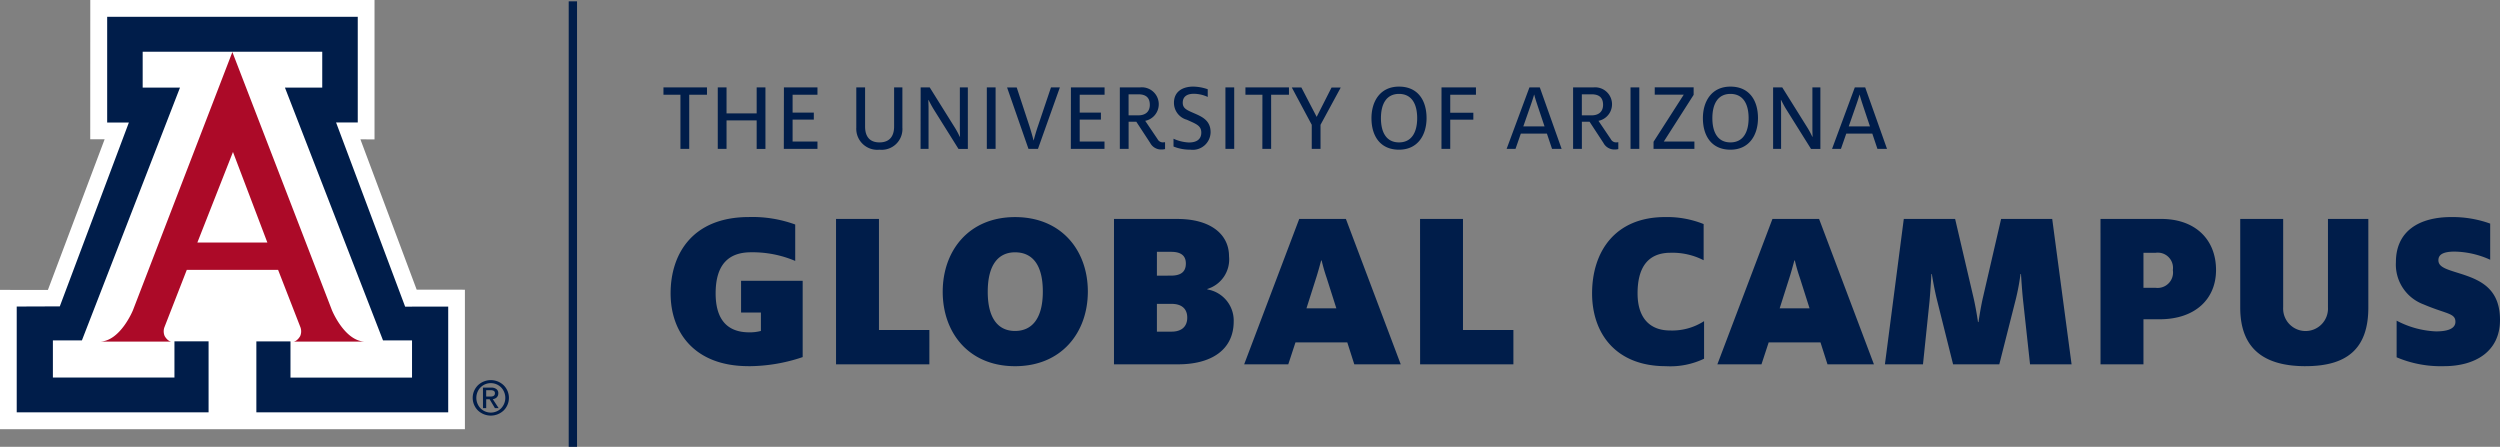
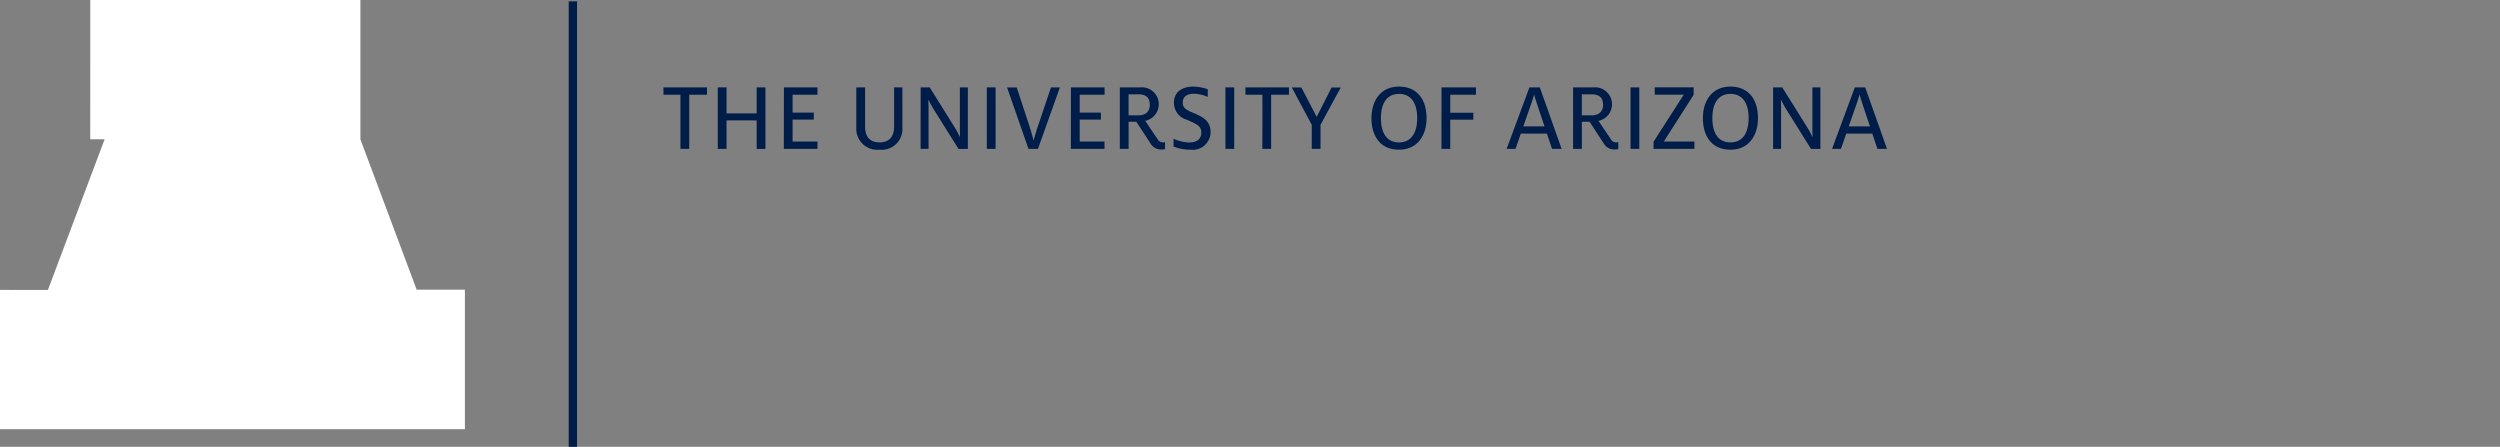
<svg xmlns="http://www.w3.org/2000/svg" width="243" height="43.428" viewBox="0 0 243 43.428">
  <rect x="0" y="0" width="243" height="43.428" fill="#808080" stroke="none" />
  <defs>
    <clipPath id="clip-path">
      <rect id="Rectangle_773" data-name="Rectangle 773" width="243" height="43.428" fill="none" />
    </clipPath>
  </defs>
  <g id="Group_2353" data-name="Group 2353" transform="translate(0 0)">
    <g id="Group_2352" data-name="Group 2352" transform="translate(0 0)" clip-path="url(#clip-path)">
-       <path id="Path_2108" data-name="Path 2108" d="M274.255,47.47c3.04,0,5.443-1.429,5.443-4.491,0-2.994-1.837-3.833-3.606-4.423-1.475-.477-2.382-.658-2.382-1.384,0-.544.454-.839,1.588-.839a8.68,8.68,0,0,1,3.447.793V33.612a10.794,10.794,0,0,0-3.788-.635c-3.084,0-5.376,1.338-5.376,4.377a4.128,4.128,0,0,0,2.677,4.106c2.223.952,3.107.839,3.107,1.7,0,.522-.476.93-1.882.93a8.977,8.977,0,0,1-3.833-1.044v3.561a10.957,10.957,0,0,0,4.6.862m-13.45,0c3.878,0,6.1-1.565,6.1-5.693V33.159h-3.924v8.6a2.18,2.18,0,1,1-4.354,0v-8.6h-4.173v8.619c0,4.128,2.472,5.693,6.351,5.693M245.042,39.85v-3.4h1.18a1.48,1.48,0,0,1,1.678,1.678,1.5,1.5,0,0,1-1.678,1.724Zm-4.173,7.439h4.173V42.911h1.566c3.47,0,5.489-1.973,5.489-4.786,0-2.971-2.019-4.967-5.33-4.967h-5.9Zm-20.957,0h3.7l.635-6.123c.068-.772.159-2.087.181-2.654h.045c.091.59.295,1.7.5,2.518l1.565,6.26h4.491l1.61-6.351a22.462,22.462,0,0,0,.454-2.427h.045c.045.7.113,1.724.2,2.54l.68,6.237h4.037l-1.882-14.13h-4.967l-1.746,7.553c-.182.771-.34,1.724-.454,2.472h-.045c-.114-.772-.273-1.679-.454-2.45l-1.77-7.575h-4.99Zm-10.229-5.443.953-2.994c.182-.568.317-1.089.476-1.656h.045a16.834,16.834,0,0,0,.477,1.656l.953,2.994Zm-6.056,5.443h4.287l.7-2.132h5.035l.68,2.132h4.514l-5.33-14.13H208.98Zm-5.013.182a7.62,7.62,0,0,0,3.72-.726V43.093a5.705,5.705,0,0,1-3.312.907c-1.905,0-3.152-1.157-3.152-3.607,0-2.813,1.247-3.946,3.2-3.946a6.625,6.625,0,0,1,3.221.726V33.657a9.507,9.507,0,0,0-3.742-.68c-4.9,0-7.1,3.4-7.1,7.417,0,3.9,2.314,7.077,7.167,7.077m-23.883-.182H183.8V43.955h-4.9v-10.8h-4.173Zm-11.045-5.443.952-2.994c.182-.568.318-1.089.477-1.656h.045a16.826,16.826,0,0,0,.476,1.656l.953,2.994Zm-6.056,5.443h4.287l.7-2.132h5.035l.681,2.132h4.514l-5.33-14.13h-4.536Zm-8.482-3.175v-2.7h1.429c.952,0,1.52.454,1.52,1.338s-.567,1.361-1.52,1.361Zm0-5.443V36.356h1.384c1,0,1.429.408,1.429,1.134,0,.749-.408,1.179-1.452,1.179Zm-4.173,8.619h6.237c3.221,0,5.4-1.406,5.4-4.173a3.07,3.07,0,0,0-2.563-3.107v-.045a3,3,0,0,0,2.109-3.175c0-2.155-1.814-3.629-5.012-3.629h-6.17Zm-9.616-3.243c-1.565,0-2.654-1.111-2.654-3.811s1.089-3.833,2.654-3.833c1.61,0,2.7,1.111,2.7,3.811s-1.111,3.833-2.7,3.833m0,3.425c4.513,0,7.076-3.266,7.076-7.258s-2.563-7.235-7.076-7.235c-4.491,0-7.031,3.266-7.031,7.258s2.54,7.235,7.031,7.235m-17.4-.182h9.072V43.955h-4.9v-10.8h-4.173Zm-8.528.182a16.427,16.427,0,0,0,5.285-.885V39.169h-5.988v3.084h1.928v1.792a4.076,4.076,0,0,1-1.134.136c-2.177,0-3.266-1.293-3.266-3.788,0-2.835,1.293-3.992,3.425-3.992a10.583,10.583,0,0,1,4.31.839V33.7a12.127,12.127,0,0,0-4.491-.726c-5.489,0-7.621,3.584-7.621,7.417,0,3.924,2.45,7.077,7.553,7.077" transform="translate(-36.698 -11.878)" fill="#001d4a" />
      <path id="Path_2109" data-name="Path 2109" d="M214.388,19.213h.864l.518-1.488H218.3l.5,1.488h.931l-2.121-5.978H216.6Zm1.622-2.187.633-1.814c.154-.432.336-.969.413-1.267h.019c.058.269.221.749.355,1.161l.643,1.919Zm-7.351,2.187h.776V15.26c0-.317-.019-.547-.019-.806h.019c.144.288.317.614.5.912l2.409,3.848h.91V13.236h-.776v3.953c0,.317.01.575.019.844h-.029a8.024,8.024,0,0,0-.509-.94l-2.41-3.857h-.891Zm-4.147-.632c-1.219,0-1.757-.96-1.757-2.352s.538-2.361,1.757-2.361,1.766.96,1.766,2.352-.547,2.361-1.766,2.361m0,.709c1.843,0,2.677-1.448,2.677-3.07,0-1.709-.834-3.061-2.677-3.061s-2.677,1.448-2.677,3.07c0,1.709.834,3.061,2.677,3.061m-7.476-.077h3.973V18.5h-2.975l2.9-4.541v-.728h-3.781v.709h2.822l-2.937,4.579Zm-2.235,0h.853V13.236H194.8Zm-4.733-3.262V13.906h.941c.768,0,1.123.345,1.123,1.028,0,.614-.375,1.018-1.123,1.018Zm3.2,3.319a1.363,1.363,0,0,0,.345-.038v-.671a1.724,1.724,0,0,1-.211.019.574.574,0,0,1-.518-.317l-1.2-1.777a1.646,1.646,0,0,0-.48-3.252h-1.986v5.978h.853V16.574h.749l1.344,2.054a1.2,1.2,0,0,0,1.1.643m-10.508-.058h.864l.518-1.488h2.534l.5,1.488h.931l-2.121-5.978h-1.008Zm1.622-2.187.633-1.814c.154-.432.336-.969.413-1.267h.019c.058.269.221.749.355,1.161l.643,1.919Zm-7.955,2.187h.853V16.373h2.246V15.7h-2.246V13.945h2.5v-.709h-3.348Zm-4.127-.632c-1.219,0-1.756-.96-1.756-2.352s.537-2.361,1.756-2.361,1.766.96,1.766,2.352-.547,2.361-1.766,2.361m0,.709c1.843,0,2.678-1.448,2.678-3.07,0-1.709-.834-3.061-2.678-3.061s-2.677,1.448-2.677,3.07c0,1.709.834,3.061,2.677,3.061m-8.482-.077h.853V16.872l1.967-3.627h-.893L164.293,16.1l-1.487-2.859h-.931l1.939,3.627Zm-4.8,0h.853V13.945H161.6v-.709h-4.231v.709h1.651Zm-3.589,0h.853V13.236h-.853Zm-3.4.077a1.736,1.736,0,0,0,1.958-1.7c0-1.142-.834-1.507-1.583-1.833s-1.124-.48-1.124-1.037.374-.864,1.075-.864a3.27,3.27,0,0,1,1.353.307v-.748a4.5,4.5,0,0,0-1.391-.258c-1.114,0-1.891.527-1.891,1.573a1.706,1.706,0,0,0,1.257,1.651c.874.4,1.4.557,1.4,1.248,0,.653-.461.96-1.2.96a3.988,3.988,0,0,1-1.5-.365v.758a4.244,4.244,0,0,0,1.64.306m-6.008-3.338V13.906h.941c.768,0,1.123.345,1.123,1.028,0,.614-.375,1.018-1.123,1.018Zm3.2,3.319a1.363,1.363,0,0,0,.345-.038v-.671a1.724,1.724,0,0,1-.211.019.574.574,0,0,1-.518-.317l-1.2-1.777a1.646,1.646,0,0,0-.48-3.252h-1.986v5.978h.853V16.574h.749l1.345,2.054a1.2,1.2,0,0,0,1.1.643m-8.809-.058h3.271V18.5H141.26V16.363h2.063v-.68H141.26V13.945h2.418v-.709h-3.271Zm-4.118,0h.921l2.131-5.978h-.864L137.2,17c-.154.441-.336,1.084-.413,1.381h-.019c-.067-.3-.25-.93-.393-1.381l-1.238-3.761H134.2Zm-4.049,0h.853V13.236h-.853Zm-6.44,0h.776V15.26c0-.317-.019-.547-.019-.806h.019c.144.288.317.614.5.912l2.409,3.848h.91V13.236h-.776v3.953c0,.317.01.575.019.844h-.029a8.026,8.026,0,0,0-.509-.94l-2.41-3.857H125.8Zm-3.993.077a2.015,2.015,0,0,0,2.226-2.148V13.236h-.805v3.8c0,.969-.461,1.545-1.421,1.545s-1.4-.576-1.4-1.545v-3.8h-.854v3.906a2.041,2.041,0,0,0,2.255,2.148m-9.3-.077h3.271V18.5h-2.418V16.363h2.063v-.68h-2.063V13.945h2.418v-.709H112.51Zm-6.42,0h.853V16.44h2.928v2.774h.853V13.236h-.853V15.76h-2.928V13.236h-.853Zm-3.628,0h.853V13.945h1.727v-.709h-4.231v.709h1.651Z" transform="translate(-36.313 -4.74)" fill="#001d4a" />
-       <path id="Path_2110" data-name="Path 2110" d="M8.776,0,8.771,13.536l1.4,0L4.656,28.183,0,28.177V41.716H45.189V28.159L40.5,28.153,35.032,13.544l1.372.006V0Z" transform="translate(0 0)" fill="#fff" />
-       <path id="Path_2111" data-name="Path 2111" d="M28.03,7.907,37.709,33s1.241,3.054,3.255,3.054H33.916s.354.052.706-.536a1.169,1.169,0,0,0,.032-.839l-2.179-5.6H23.6l-2.183,5.6a1.18,1.18,0,0,0,.035.839c.351.588.7.536.7.536H15.114c2.013,0,3.254-3.054,3.254-3.054Z" transform="translate(-5.444 -2.848)" fill="#ac0a28" />
-       <path id="Path_2112" data-name="Path 2112" d="M23.509,5.947h8.727V9.438H28.611l9.533,24.569h2.819v3.615H29.149V34.105H25.832V41H44.48V30.719l-4.187.007-6.713-17.9h2.108V2.554H11.331V12.831H13.44L6.726,30.7l-4.187.015V41H21.188v-6.9H17.87v3.517H6.055V34.007h2.82L18.408,9.438H14.782V5.947Z" transform="translate(-0.914 -0.92)" fill="#001d4a" />
-       <path id="Path_2113" data-name="Path 2113" d="M74.825,58.25a1.723,1.723,0,0,1,0,2.449,1.815,1.815,0,0,1-2.5,0,1.725,1.725,0,0,1,0-2.449,1.811,1.811,0,0,1,2.5,0m-.248.207a1.413,1.413,0,0,0-2,0,1.472,1.472,0,0,0,0,2.035,1.415,1.415,0,0,0,2,0,1.471,1.471,0,0,0,0-2.035m-1.764.02h.8a.81.81,0,0,1,.507.143.477.477,0,0,1,.184.4.54.54,0,0,1-.184.434.672.672,0,0,1-.353.147l.573.873h-.363l-.516-.861h-.333v.86h-.313Zm.313.868h.424a.533.533,0,0,0,.324-.079.292.292,0,0,0,.1-.248.245.245,0,0,0-.1-.218.59.59,0,0,0-.324-.07h-.424Z" transform="translate(-25.869 -20.802)" fill="#001d4a" />
-       <path id="Path_2114" data-name="Path 2114" d="M33.379,31.886h3.409l-3.342-8.8-3.461,8.8Z" transform="translate(-10.801 -8.314)" fill="#fff" />
+       <path id="Path_2110" data-name="Path 2110" d="M8.776,0,8.771,13.536l1.4,0L4.656,28.183,0,28.177V41.716H45.189V28.159L40.5,28.153,35.032,13.544V0Z" transform="translate(0 0)" fill="#fff" />
      <rect id="Rectangle_772" data-name="Rectangle 772" width="0.809" height="43.301" transform="translate(55.278 0.127)" fill="#001d4a" />
    </g>
  </g>
</svg>